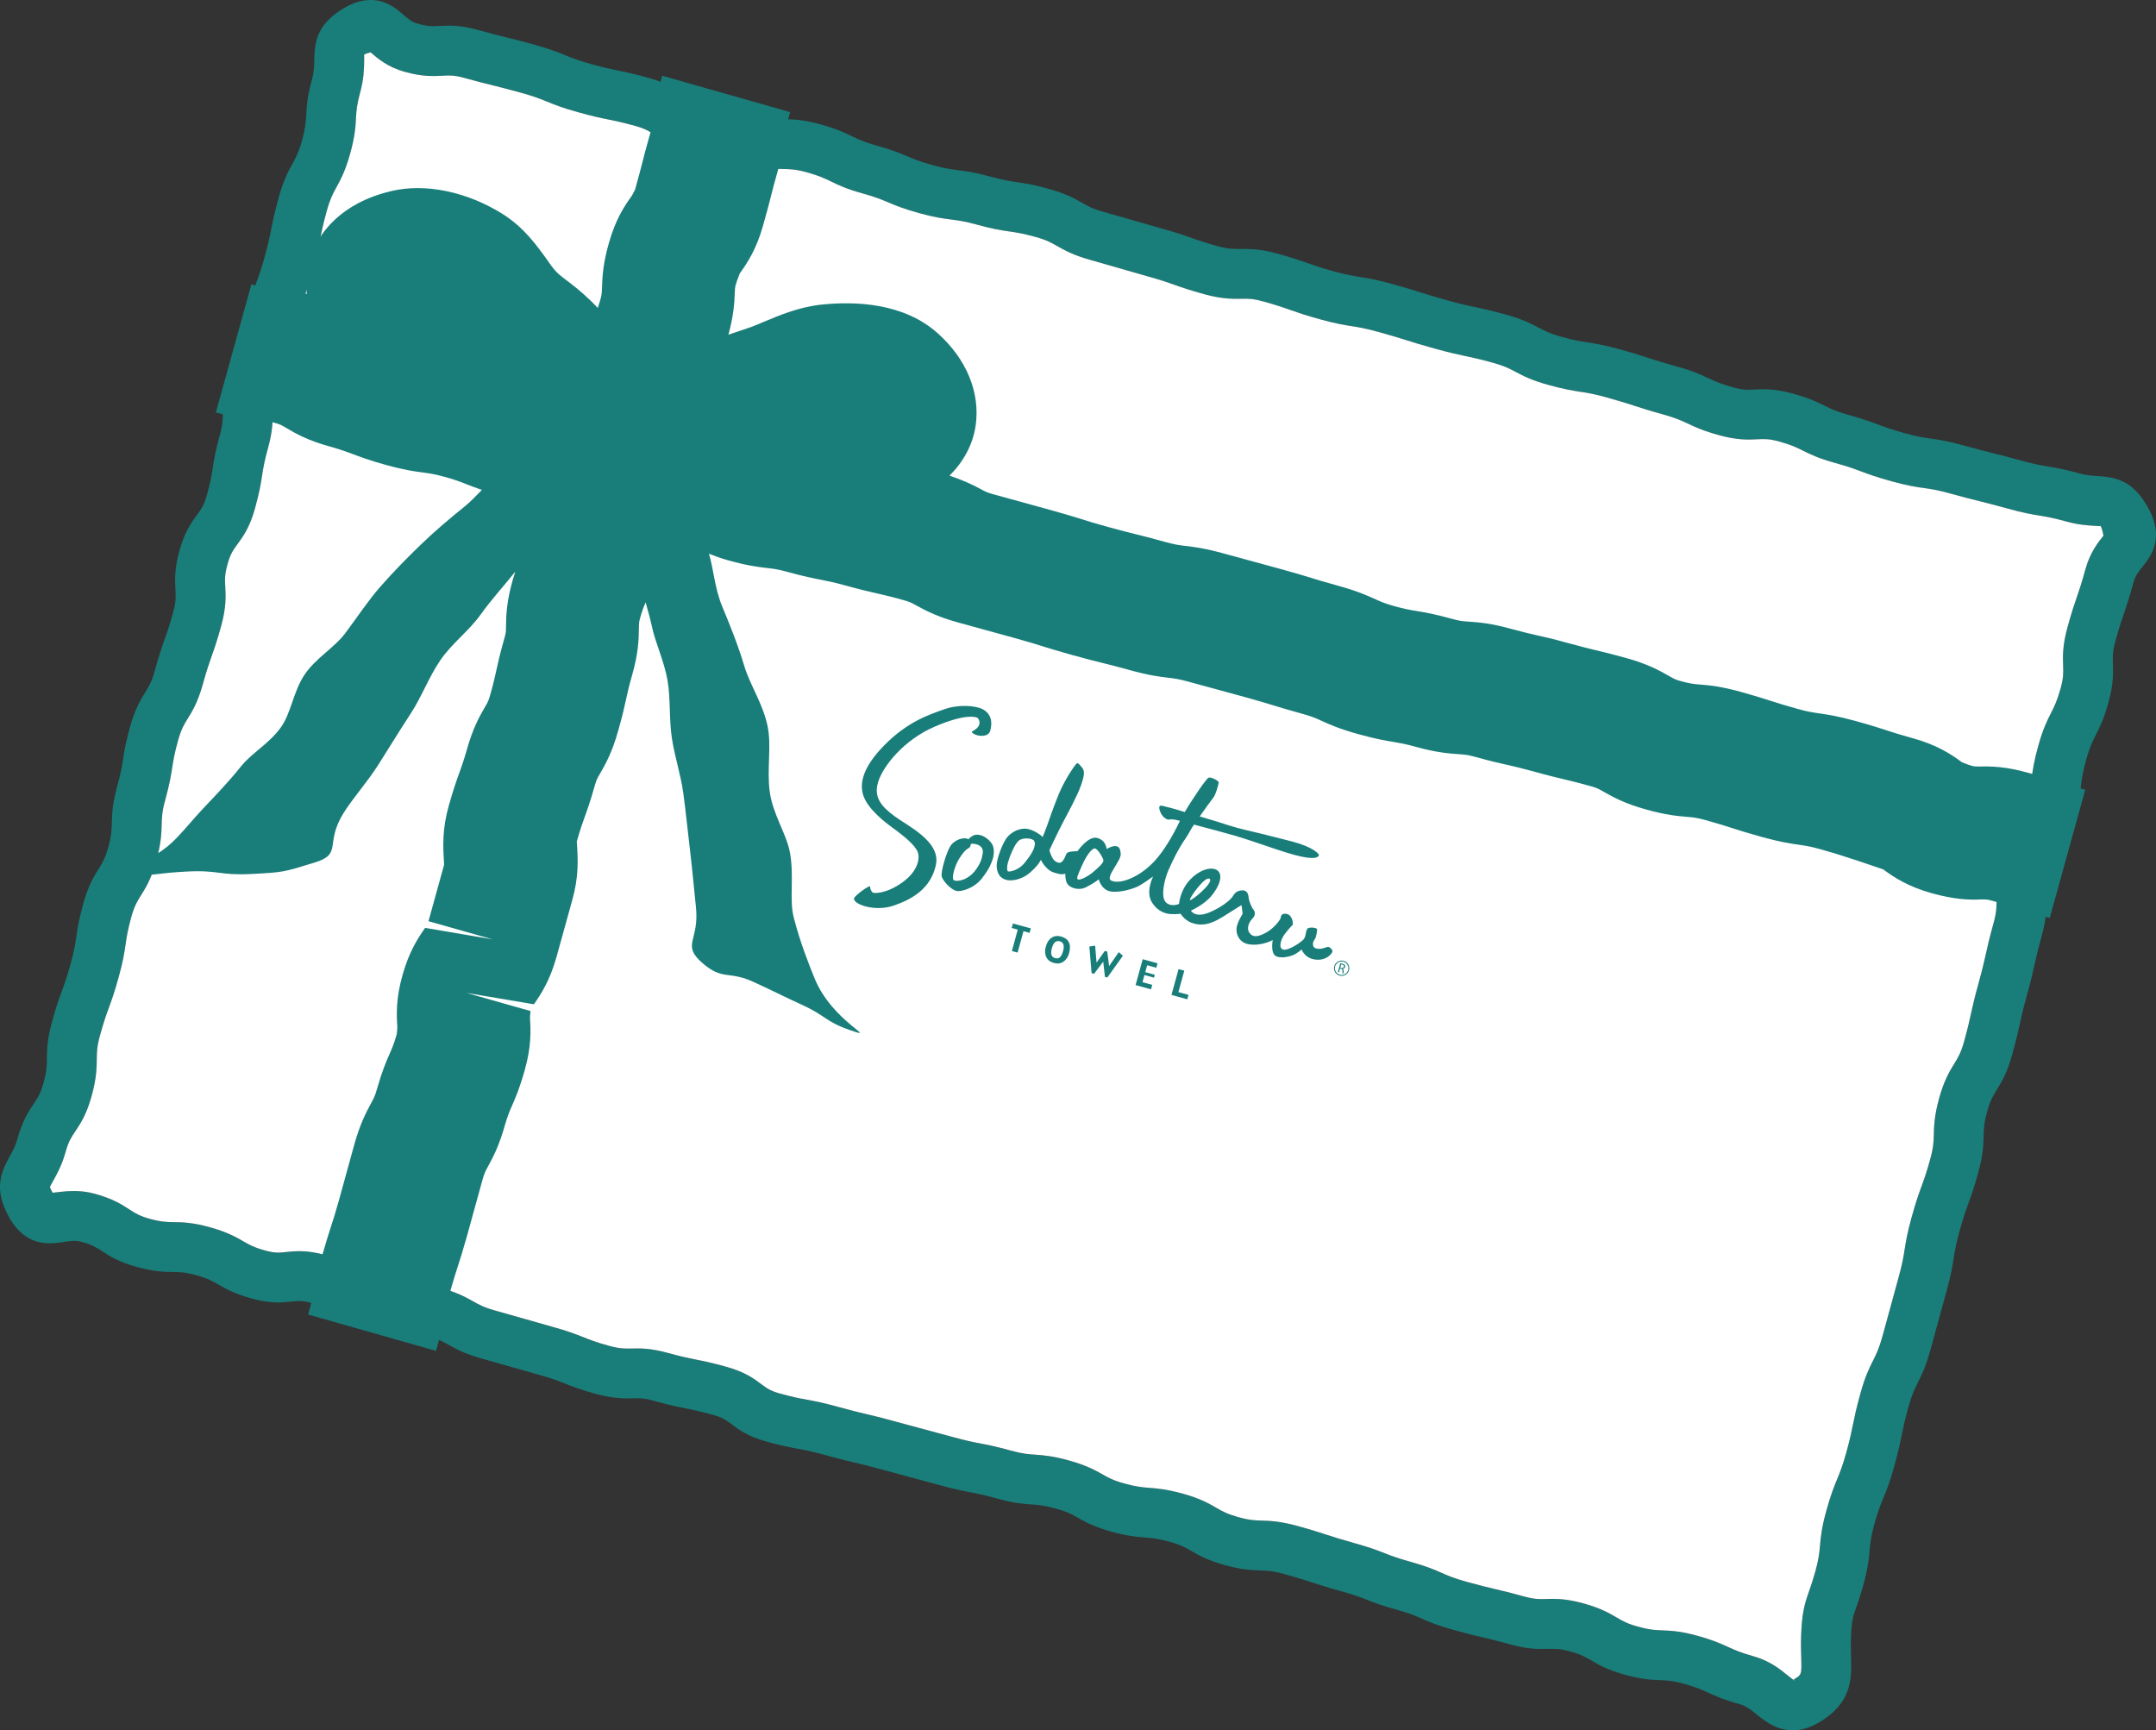
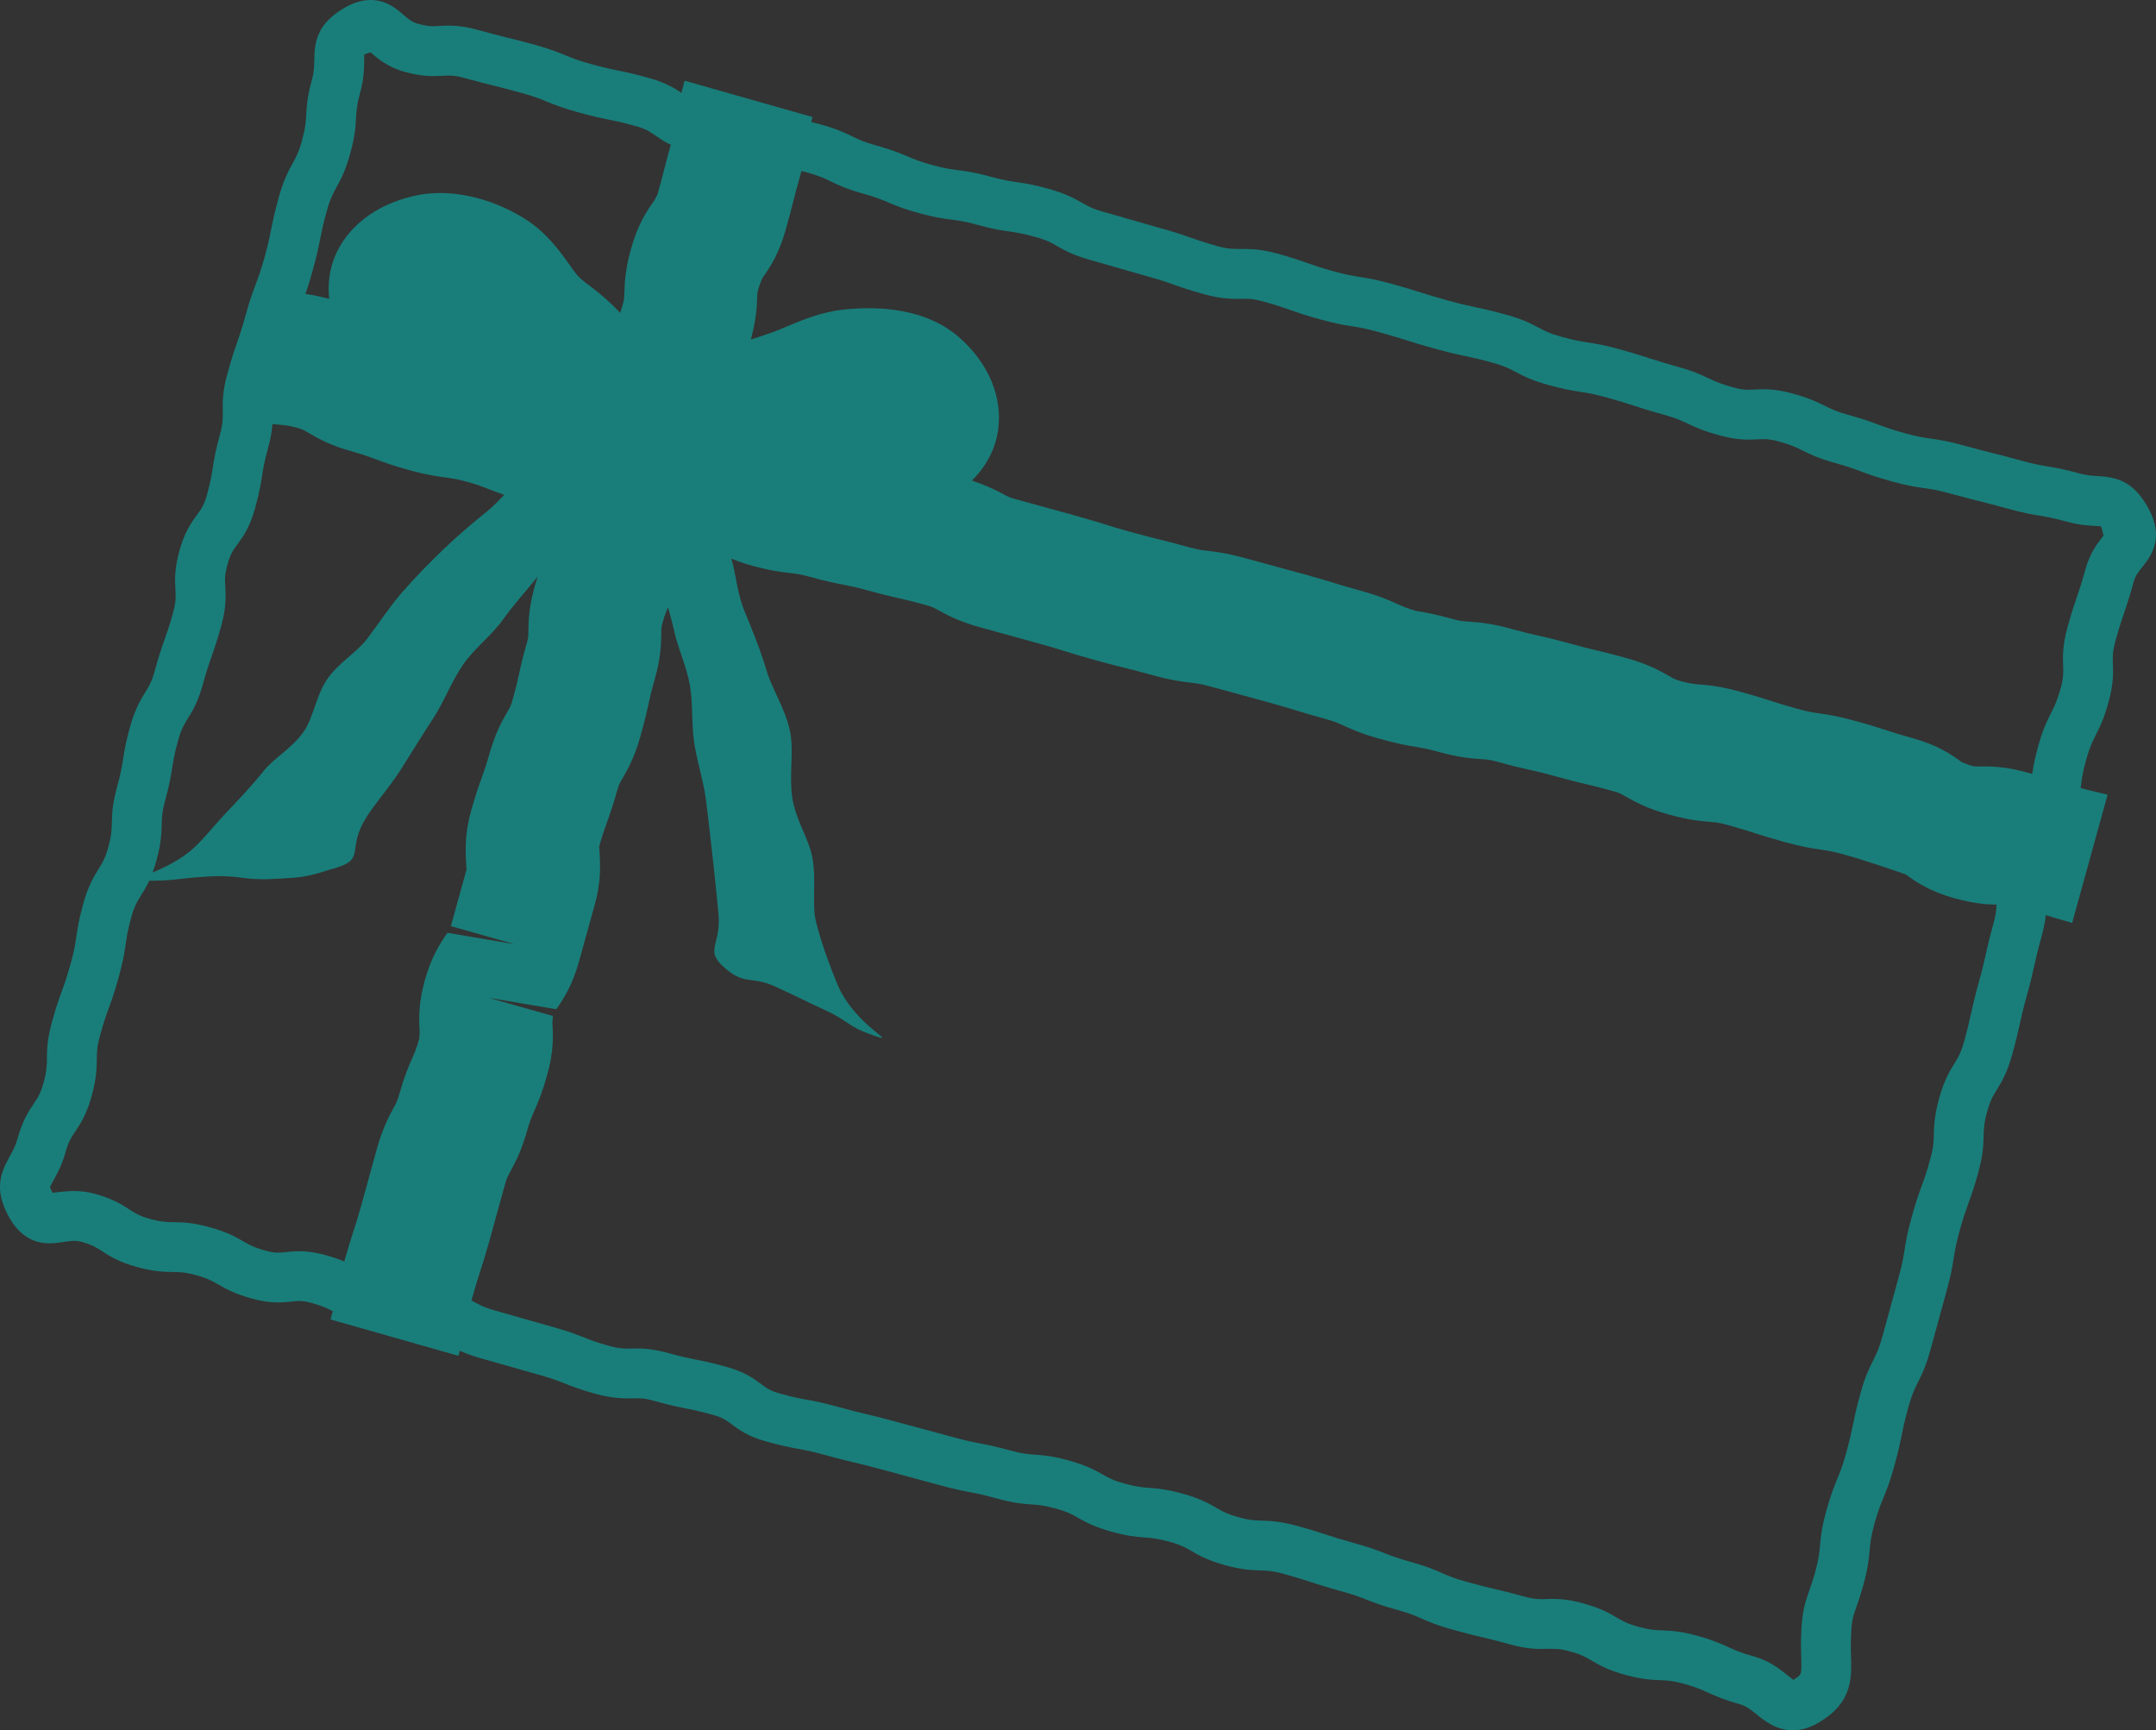
<svg xmlns="http://www.w3.org/2000/svg" version="1.1" id="_x30_" x="0px" y="0px" width="213.287px" height="171.173px" viewBox="0 0 213.287 171.173" style="enable-background:new 0 0 213.287 171.173;" xml:space="preserve">
  <rect x="0" y="0" width="213.287" height="171.173" fill="#333333" stroke="none" />
  <style type="text/css">
	.st0{fill:#197E7A;}
	.st1{fill:#FFFFFF;}
</style>
  <path id="_x31_" class="st0" d="M207.535,47.097c-0.565-0.032-1.098-0.064-1.798-0.257c-1.554-0.43-2.35-0.565-3.153-0.693  c-0.668-0.116-1.342-0.225-2.639-0.584c-1.464-0.405-2.196-0.591-2.934-0.771c-0.693-0.173-1.393-0.347-2.787-0.732  c-1.573-0.437-2.382-0.552-3.198-0.668c-0.661-0.09-1.316-0.186-2.588-0.533c-1.31-0.366-1.952-0.604-2.588-0.841  c-0.738-0.276-1.483-0.559-2.999-0.976c-1.188-0.327-1.753-0.61-2.318-0.893c-0.777-0.385-1.554-0.764-3.198-1.22  c-1.804-0.494-2.877-0.437-3.75-0.398c-0.681,0.045-1.149,0.064-2.183-0.225c-1.214-0.34-1.798-0.61-2.376-0.88  c-0.771-0.366-1.541-0.732-3.166-1.175c-1.361-0.379-2.035-0.597-2.71-0.815c-0.726-0.238-1.451-0.475-2.915-0.88  c-1.554-0.43-2.357-0.552-3.159-0.681c-0.661-0.096-1.316-0.199-2.594-0.552c-1.156-0.321-1.637-0.578-2.254-0.899  c-0.732-0.392-1.567-0.835-3.243-1.297c-1.49-0.411-2.247-0.571-2.999-0.732c-0.681-0.141-1.361-0.283-2.703-0.655  c-1.368-0.379-2.042-0.591-2.723-0.803c-0.719-0.231-1.438-0.456-2.883-0.854c-1.56-0.43-2.357-0.559-3.153-0.681  c-0.655-0.109-1.316-0.212-2.588-0.559c-1.329-0.372-1.984-0.604-2.639-0.835c-0.738-0.257-1.47-0.52-2.973-0.931  c-1.753-0.488-2.806-0.437-3.628-0.449c-0.668,0-1.169,0.019-2.247-0.276c-1.336-0.372-1.984-0.604-2.639-0.835  c-0.732-0.257-1.464-0.52-2.96-0.931l-5.651-1.618c-1.117-0.308-1.58-0.571-2.164-0.912c-0.706-0.398-1.586-0.899-3.294-1.374  c-1.567-0.437-2.376-0.552-3.185-0.668c-0.655-0.096-1.31-0.193-2.575-0.539c-1.58-0.437-2.401-0.539-3.223-0.642  c-0.649-0.083-1.291-0.167-2.536-0.507c-1.259-0.347-1.869-0.61-2.472-0.867c-0.758-0.321-1.515-0.636-3.082-1.072  c-1.201-0.334-1.766-0.61-2.337-0.886c-0.771-0.372-1.547-0.751-3.178-1.201c-1.714-0.475-2.723-0.494-3.538-0.507  c-0.674-0.013-1.201-0.026-2.318-0.334c-1.56-0.43-2.363-0.546-3.172-0.668c-0.655-0.096-1.31-0.193-2.568-0.539  c-1.015-0.283-1.381-0.539-1.946-0.925c-0.719-0.501-1.618-1.117-3.429-1.618c-1.496-0.417-2.254-0.571-3.018-0.726  c-0.674-0.135-1.355-0.276-2.684-0.642c-1.278-0.353-1.888-0.604-2.504-0.854c-0.745-0.308-1.496-0.616-3.044-1.047  c-1.451-0.405-2.177-0.578-2.909-0.758c-0.693-0.173-1.387-0.347-2.768-0.726c-1.817-0.507-2.909-0.43-3.756-0.392  c-0.668,0.045-1.143,0.071-2.164-0.218c-0.604-0.167-0.957-0.475-1.445-0.899c-0.912-0.79-2.793-2.434-5.856-0.649  c-2.671,1.58-2.915,3.333-2.941,5.143c-0.013,0.597-0.019,1.162-0.218,1.888c-0.482,1.727-0.533,2.69-0.578,3.544  c-0.045,0.719-0.077,1.291-0.411,2.504c-0.327,1.188-0.597,1.682-0.944,2.305c-0.417,0.758-0.886,1.618-1.368,3.358  c-0.43,1.547-0.584,2.337-0.745,3.127c-0.135,0.706-0.276,1.406-0.655,2.78c-0.372,1.342-0.623,2.003-0.867,2.658  c-0.289,0.764-0.578,1.522-1.008,3.082c-0.379,1.368-0.616,2.042-0.848,2.716c-0.263,0.758-0.527,1.515-0.95,3.056  c-0.501,1.804-0.482,2.877-0.462,3.744c0.013,0.706,0.019,1.214-0.289,2.331c-0.443,1.592-0.571,2.421-0.7,3.243  c-0.103,0.681-0.212,1.361-0.578,2.69c-0.283,1.015-0.559,1.387-0.97,1.952c-0.546,0.745-1.226,1.669-1.747,3.557  c-0.514,1.849-0.449,2.96-0.398,3.853c0.039,0.687,0.064,1.188-0.225,2.241c-0.379,1.368-0.616,2.042-0.854,2.71  c-0.27,0.764-0.539,1.515-0.963,3.069c-0.308,1.117-0.578,1.547-0.95,2.151c-0.449,0.726-1.008,1.631-1.503,3.422  c-0.437,1.586-0.565,2.401-0.693,3.223c-0.109,0.674-0.212,1.355-0.578,2.671c-0.482,1.74-0.507,2.768-0.527,3.596  c-0.019,0.693-0.032,1.246-0.353,2.408c-0.308,1.104-0.578,1.535-0.95,2.132C9.302,86.69,8.731,87.602,8.236,89.4  c-0.443,1.612-0.565,2.44-0.687,3.275c-0.096,0.674-0.193,1.348-0.559,2.658c-0.379,1.355-0.616,2.023-0.86,2.684  c-0.276,0.758-0.559,1.515-0.982,3.069c-0.488,1.759-0.501,2.8-0.507,3.641c-0.006,0.693-0.013,1.239-0.334,2.395  c-0.295,1.066-0.571,1.477-0.957,2.048c-0.501,0.738-1.117,1.657-1.625,3.5c-0.199,0.719-0.475,1.214-0.771,1.74  c-0.893,1.605-1.573,3.268-0.071,5.972c1.708,3.076,4.135,2.678,5.419,2.479c0.642-0.096,1.149-0.18,1.766-0.013  c1.059,0.295,1.47,0.559,2.042,0.931c0.719,0.469,1.625,1.059,3.422,1.554c1.727,0.475,2.748,0.488,3.57,0.501  c0.674,0.006,1.214,0.013,2.331,0.321s1.58,0.578,2.164,0.912c0.713,0.411,1.592,0.918,3.313,1.393  c1.862,0.52,2.992,0.392,3.904,0.302c0.7-0.083,1.098-0.116,2.068,0.148c1.149,0.321,1.625,0.578,2.235,0.899  c0.738,0.398,1.573,0.848,3.256,1.31c1.644,0.456,2.511,0.52,3.378,0.584c0.629,0.051,1.259,0.096,2.446,0.424  c1.13,0.315,1.592,0.578,2.19,0.912c0.706,0.398,1.586,0.893,3.294,1.361l5.651,1.605c1.284,0.36,1.913,0.604,2.536,0.854  c0.745,0.295,1.496,0.597,3.031,1.021c1.772,0.488,2.851,0.456,3.666,0.456c0.732-0.032,1.181-0.026,2.241,0.27  c1.503,0.417,2.273,0.571,3.037,0.719c0.674,0.135,1.348,0.27,2.678,0.636c0.963,0.27,1.297,0.514,1.849,0.925  c0.726,0.546,1.631,1.22,3.48,1.727c1.522,0.424,2.299,0.565,3.076,0.706c0.668,0.122,1.336,0.244,2.646,0.604  c1.458,0.405,2.196,0.578,2.941,0.751c0.687,0.167,1.381,0.327,2.755,0.706l5.651,1.528c1.509,0.417,2.286,0.565,3.056,0.713  c0.674,0.128,1.342,0.257,2.665,0.623c1.65,0.456,2.524,0.52,3.39,0.584c0.629,0.039,1.252,0.083,2.434,0.411  c1.124,0.308,1.586,0.571,2.17,0.905c0.706,0.398,1.586,0.893,3.288,1.368c1.644,0.456,2.511,0.52,3.371,0.591  c0.629,0.045,1.252,0.096,2.434,0.424c1.104,0.308,1.56,0.571,2.138,0.905c0.706,0.417,1.592,0.925,3.313,1.4  c1.702,0.469,2.703,0.501,3.506,0.527c0.674,0.019,1.214,0.032,2.344,0.347c1.361,0.379,2.029,0.597,2.703,0.815  c0.726,0.238,1.451,0.475,2.915,0.88c1.297,0.36,1.926,0.604,2.549,0.848c0.751,0.295,1.496,0.584,3.031,1.008  c1.239,0.34,1.836,0.604,2.427,0.867c0.764,0.334,1.522,0.668,3.101,1.104c1.483,0.411,2.215,0.584,2.967,0.758  c0.681,0.161,1.368,0.321,2.71,0.693c1.772,0.494,2.838,0.456,3.679,0.43c0.681,0.006,1.149-0.032,2.209,0.257  c1.104,0.302,1.535,0.559,2.132,0.905c0.706,0.417,1.586,0.931,3.3,1.406c1.695,0.469,2.652,0.501,3.493,0.533  c0.674,0.026,1.214,0.045,2.35,0.36c1.22,0.34,1.804,0.61,2.389,0.873c0.771,0.353,1.535,0.706,3.14,1.149  c0.623,0.173,1.104,0.559,1.663,1.008c0.751,0.61,1.946,1.573,3.57,1.573c0.771,0,1.644-0.218,2.607-0.79  c3.288-1.946,3.217-4.366,3.153-6.498c-0.013-0.539-0.032-1.143-0.006-1.849c0.058-1.695,0.18-2.055,0.52-3.012  c0.193-0.552,0.424-1.22,0.706-2.235c0.462-1.676,0.546-2.556,0.623-3.435c0.058-0.661,0.116-1.316,0.462-2.568  c0.366-1.316,0.629-1.952,0.893-2.588c0.315-0.777,0.636-1.554,1.079-3.153c0.43-1.541,0.584-2.324,0.745-3.108  c0.141-0.7,0.283-1.393,0.661-2.768c0.34-1.226,0.629-1.804,0.918-2.382c0.405-0.803,0.803-1.599,1.265-3.281l1.599-5.837  c0.443-1.592,0.571-2.421,0.7-3.243c0.109-0.681,0.218-1.361,0.584-2.69c0.379-1.361,0.623-2.029,0.86-2.697  c0.283-0.758,0.559-1.515,0.982-3.063c0.482-1.747,0.507-2.735,0.527-3.602c0.019-0.7,0.032-1.252,0.353-2.414  c0.308-1.117,0.578-1.554,0.95-2.157c0.456-0.732,1.015-1.644,1.515-3.448c0.417-1.509,0.591-2.28,0.758-3.044  c0.154-0.706,0.308-1.406,0.693-2.8c0.417-1.509,0.591-2.273,0.758-3.044c0.161-0.7,0.315-1.406,0.7-2.8  c0.494-1.772,0.488-2.825,0.488-3.673c0-0.706,0-1.22,0.308-2.344c0.315-1.124,0.578-1.567,0.95-2.17  c0.449-0.732,1.002-1.644,1.496-3.435c0.449-1.618,0.552-2.466,0.661-3.307c0.083-0.668,0.167-1.336,0.527-2.626  c0.34-1.22,0.629-1.791,0.925-2.369c0.405-0.796,0.809-1.599,1.278-3.288c0.501-1.817,0.462-2.909,0.43-3.782  c-0.026-0.7-0.045-1.201,0.257-2.286c0.379-1.381,0.616-2.061,0.848-2.735c0.257-0.758,0.514-1.509,0.937-3.05  c0.18-0.655,0.494-1.047,0.886-1.535c0.783-0.982,2.241-2.806,0.552-5.843C211.009,47.527,209.301,47.206,207.535,47.097z   M206.315,56.292c-0.385,1.4-0.616,2.08-0.854,2.768c-0.257,0.738-0.514,1.49-0.931,3.012c-0.501,1.817-0.462,2.909-0.43,3.782  c0.026,0.7,0.045,1.201-0.257,2.286c-0.34,1.22-0.629,1.791-0.925,2.369c-0.405,0.796-0.809,1.599-1.278,3.288  c-0.456,1.631-0.559,2.479-0.668,3.326c-0.083,0.668-0.167,1.336-0.52,2.613c-0.308,1.124-0.578,1.567-0.95,2.17  c-0.443,0.732-1.002,1.637-1.496,3.429c-0.494,1.772-0.488,2.825-0.488,3.673c0,0.706,0,1.22-0.308,2.35  c-0.417,1.509-0.591,2.273-0.758,3.044c-0.161,0.7-0.315,1.406-0.7,2.8c-0.417,1.509-0.591,2.279-0.758,3.044  c-0.154,0.706-0.308,1.406-0.693,2.8c-0.315,1.117-0.584,1.56-0.957,2.164c-0.449,0.726-1.008,1.637-1.509,3.435  c-0.482,1.747-0.507,2.78-0.527,3.609c-0.019,0.7-0.032,1.252-0.353,2.414c-0.372,1.355-0.616,2.016-0.86,2.684  c-0.276,0.758-0.552,1.515-0.982,3.069c-0.443,1.592-0.571,2.421-0.7,3.243c-0.109,0.681-0.218,1.361-0.584,2.684l-1.599,5.843  c-0.34,1.226-0.629,1.804-0.918,2.382c-0.405,0.803-0.803,1.599-1.265,3.281c-0.43,1.541-0.584,2.324-0.745,3.108  c-0.141,0.7-0.283,1.393-0.661,2.768c-0.366,1.316-0.629,1.952-0.893,2.588c-0.315,0.777-0.636,1.554-1.079,3.159  c-0.462,1.676-0.546,2.556-0.623,3.435c-0.058,0.661-0.116,1.316-0.462,2.562c-0.244,0.867-0.443,1.445-0.61,1.92  c-0.456,1.297-0.719,2.145-0.796,4.476c-0.026,0.822-0.006,1.535,0.013,2.158c0.045,1.65,0.045,1.65-0.738,2.113l0.116,0.135  c-0.122-0.058-0.449-0.321-0.687-0.507c-0.771-0.629-1.83-1.483-3.442-1.926c-1.226-0.34-1.811-0.61-2.402-0.873  c-0.764-0.353-1.528-0.706-3.127-1.149c-1.695-0.469-2.652-0.501-3.493-0.533c-0.674-0.026-1.214-0.045-2.35-0.36  c-1.098-0.302-1.528-0.559-2.125-0.905c-0.706-0.417-1.586-0.931-3.307-1.406c-1.355-0.372-2.292-0.443-3.037-0.443  c-0.231,0-0.443,0.006-0.642,0.013c-0.668,0.026-1.149,0.032-2.209-0.257c-1.438-0.398-2.17-0.571-2.896-0.738  c-0.7-0.167-1.393-0.327-2.78-0.713c-1.239-0.34-1.836-0.604-2.427-0.867c-0.764-0.334-1.522-0.668-3.101-1.104  c-1.297-0.36-1.926-0.604-2.549-0.848c-0.751-0.295-1.496-0.584-3.031-1.008c-1.361-0.379-2.029-0.597-2.703-0.815  c-0.726-0.238-1.451-0.475-2.922-0.88c-1.702-0.469-2.703-0.501-3.506-0.527c-0.674-0.019-1.214-0.032-2.344-0.347  c-1.104-0.308-1.541-0.559-2.138-0.905c-0.706-0.411-1.586-0.925-3.3-1.4c-1.644-0.456-2.511-0.52-3.371-0.591  c-0.629-0.045-1.252-0.096-2.44-0.424c-1.124-0.308-1.586-0.571-2.17-0.905c-0.706-0.398-1.586-0.893-3.294-1.368  c-1.65-0.456-2.524-0.52-3.39-0.584c-0.629-0.039-1.252-0.083-2.427-0.411c-1.509-0.417-2.286-0.565-3.056-0.713  c-0.674-0.128-1.342-0.257-2.658-0.623l-5.663-1.528c-1.458-0.405-2.196-0.578-2.941-0.751c-0.687-0.167-1.381-0.327-2.748-0.706  c-1.522-0.424-2.299-0.565-3.076-0.706c-0.668-0.122-1.336-0.244-2.646-0.604c-0.963-0.27-1.297-0.514-1.849-0.925  c-0.726-0.546-1.631-1.22-3.48-1.727c-1.503-0.417-2.273-0.571-3.037-0.719c-0.674-0.135-1.348-0.27-2.678-0.636  c-1.747-0.488-2.774-0.475-3.654-0.449c-0.655,0.006-1.169,0.026-2.247-0.276c-1.284-0.353-1.907-0.604-2.53-0.854  c-0.751-0.295-1.503-0.591-3.05-1.021l-5.651-1.605c-1.13-0.315-1.592-0.578-2.19-0.912c-0.706-0.398-1.586-0.893-3.294-1.361  c-1.65-0.456-2.517-0.52-3.384-0.584c-0.629-0.051-1.252-0.096-2.44-0.424c-1.149-0.321-1.625-0.578-2.235-0.899  c-0.738-0.398-1.573-0.848-3.249-1.31c-1.869-0.52-2.999-0.392-3.904-0.302c-0.7,0.083-1.098,0.116-2.068-0.148  c-1.117-0.308-1.58-0.578-2.164-0.912c-0.713-0.411-1.592-0.918-3.313-1.393c-1.734-0.482-2.761-0.494-3.589-0.501  c-0.674-0.013-1.207-0.019-2.318-0.321c-1.059-0.295-1.47-0.565-2.042-0.931c-0.726-0.475-1.618-1.059-3.416-1.554  c-1.65-0.456-2.973-0.238-4.187-0.103c-0.199-0.36-0.25-0.539-0.263-0.546c0.039-0.122,0.205-0.417,0.327-0.642  c0.36-0.642,0.854-1.528,1.214-2.819c0.295-1.072,0.578-1.483,0.963-2.061c0.494-0.732,1.111-1.65,1.618-3.487  c0.494-1.772,0.501-2.819,0.514-3.66c0.006-0.693,0.013-1.239,0.327-2.382c0.379-1.355,0.616-2.023,0.86-2.684  c0.276-0.758,0.559-1.515,0.982-3.063c0.449-1.605,0.565-2.44,0.687-3.268c0.096-0.674,0.199-1.355,0.559-2.665  c0.308-1.104,0.578-1.535,0.95-2.132c0.462-0.732,1.034-1.644,1.528-3.448c0.482-1.74,0.507-2.768,0.527-3.596  c0.019-0.693,0.032-1.246,0.353-2.408c0.437-1.586,0.565-2.402,0.693-3.223c0.109-0.674,0.212-1.355,0.578-2.671  c0.308-1.104,0.578-1.541,0.944-2.138c0.456-0.732,1.015-1.637,1.509-3.435c0.385-1.381,0.623-2.055,0.86-2.735  c0.263-0.745,0.533-1.503,0.957-3.037c0.507-1.843,0.443-2.947,0.398-3.84c-0.045-0.713-0.071-1.188,0.225-2.254  c0.283-1.015,0.559-1.387,0.97-1.952c0.546-0.745,1.226-1.669,1.747-3.564c0.443-1.592,0.571-2.421,0.7-3.243  c0.103-0.681,0.212-1.361,0.578-2.684c0.501-1.804,0.482-2.877,0.462-3.744c-0.013-0.706-0.019-1.214,0.289-2.331  c0.385-1.393,0.623-2.074,0.86-2.761c0.257-0.738,0.514-1.49,0.937-3.012c0.372-1.342,0.623-2.003,0.867-2.658  c0.289-0.764,0.578-1.522,1.008-3.089c0.43-1.547,0.584-2.337,0.745-3.134c0.135-0.693,0.276-1.4,0.655-2.774  c0.327-1.181,0.597-1.669,0.937-2.299c0.417-0.758,0.893-1.618,1.374-3.358c0.482-1.727,0.533-2.69,0.578-3.544  c0.045-0.719,0.077-1.291,0.411-2.504c0.372-1.336,0.385-2.376,0.398-3.134c0-0.244,0.006-0.578-0.019-0.578  c0.006-0.006,0.109-0.135,0.655-0.257c0.668,0.578,1.682,1.458,3.358,1.92c1.817,0.514,2.909,0.43,3.756,0.392  c0.681-0.039,1.143-0.064,2.164,0.218c1.451,0.405,2.177,0.578,2.909,0.758c0.693,0.173,1.387,0.347,2.761,0.726  c1.265,0.353,1.881,0.604,2.491,0.854c0.758,0.308,1.509,0.616,3.063,1.047c1.496,0.417,2.254,0.571,3.018,0.726  c0.674,0.135,1.355,0.276,2.684,0.642c1.015,0.283,1.381,0.533,1.946,0.925c0.719,0.494,1.612,1.117,3.429,1.618  c1.56,0.43,2.363,0.546,3.172,0.668c0.655,0.096,1.31,0.193,2.568,0.539c1.714,0.475,2.729,0.494,3.538,0.507  c0.674,0.013,1.207,0.026,2.324,0.334c1.201,0.334,1.766,0.61,2.337,0.886c0.771,0.372,1.547,0.751,3.172,1.201  c1.259,0.347,1.862,0.604,2.472,0.86c0.758,0.321,1.515,0.642,3.089,1.079c1.58,0.437,2.402,0.539,3.223,0.642  c0.649,0.083,1.291,0.167,2.536,0.507c1.56,0.437,2.369,0.552,3.178,0.668c0.655,0.096,1.31,0.186,2.575,0.539  c1.117,0.308,1.58,0.571,2.164,0.912c0.706,0.398,1.586,0.899,3.3,1.374l5.644,1.618c1.329,0.366,1.978,0.597,2.626,0.828  c0.738,0.263,1.47,0.52,2.973,0.937c1.759,0.488,2.812,0.456,3.647,0.456c0.738-0.026,1.181-0.019,2.235,0.27  c1.329,0.372,1.984,0.604,2.639,0.835c0.738,0.257,1.47,0.52,2.973,0.931c1.541,0.424,2.337,0.552,3.127,0.674  c0.661,0.103,1.316,0.212,2.607,0.565c1.368,0.379,2.042,0.591,2.723,0.803c0.719,0.231,1.438,0.456,2.883,0.854  c1.49,0.411,2.247,0.571,2.999,0.732c0.681,0.141,1.361,0.283,2.703,0.655c1.156,0.321,1.637,0.578,2.254,0.899  c0.732,0.392,1.567,0.835,3.243,1.297c1.554,0.43,2.357,0.552,3.159,0.681c0.661,0.096,1.316,0.199,2.594,0.552  c1.361,0.379,2.035,0.597,2.71,0.815c0.726,0.238,1.451,0.475,2.922,0.88c1.214,0.34,1.798,0.61,2.376,0.88  c0.771,0.366,1.541,0.732,3.166,1.175c1.804,0.494,2.883,0.443,3.75,0.398c0.687-0.032,1.156-0.064,2.183,0.225  c1.188,0.327,1.753,0.61,2.318,0.893c0.777,0.385,1.554,0.764,3.191,1.22c1.31,0.36,1.946,0.604,2.581,0.841  c0.745,0.276,1.483,0.552,3.012,0.976c1.573,0.437,2.389,0.552,3.204,0.668c0.655,0.09,1.31,0.186,2.575,0.533  c1.451,0.405,2.19,0.584,2.915,0.764c0.706,0.18,1.406,0.353,2.806,0.738c1.554,0.43,2.35,0.565,3.153,0.693  c0.668,0.116,1.342,0.225,2.639,0.584c1.194,0.334,2.132,0.385,2.812,0.43c0.244,0.013,0.584,0.039,0.559,0.006  c0.006,0,0.141,0.122,0.302,0.963C207.567,53.653,206.764,54.661,206.315,56.292z" />
-   <path id="_x32_" class="st1" d="M207.233,52.022c-0.681-0.045-1.618-0.096-2.812-0.43c-1.297-0.36-1.971-0.469-2.639-0.584  c-0.803-0.128-1.599-0.263-3.153-0.693c-1.4-0.385-2.1-0.559-2.806-0.738c-0.726-0.18-1.464-0.36-2.915-0.764  c-1.265-0.347-1.92-0.443-2.575-0.533c-0.815-0.116-1.631-0.231-3.204-0.668c-1.528-0.424-2.267-0.7-3.012-0.976  c-0.636-0.238-1.271-0.482-2.581-0.841c-1.637-0.456-2.414-0.835-3.191-1.22c-0.565-0.283-1.13-0.565-2.318-0.893  c-1.027-0.289-1.496-0.257-2.183-0.225c-0.867,0.045-1.946,0.096-3.75-0.398c-1.625-0.443-2.395-0.809-3.166-1.175  c-0.578-0.27-1.162-0.539-2.376-0.88c-1.47-0.405-2.196-0.642-2.922-0.88c-0.674-0.218-1.348-0.437-2.71-0.815  c-1.278-0.353-1.933-0.456-2.594-0.552c-0.803-0.128-1.605-0.25-3.159-0.681c-1.676-0.462-2.511-0.905-3.243-1.297  c-0.616-0.321-1.098-0.578-2.254-0.899c-1.342-0.372-2.023-0.514-2.703-0.655c-0.751-0.161-1.509-0.321-2.999-0.732  c-1.445-0.398-2.164-0.623-2.883-0.854c-0.681-0.212-1.355-0.424-2.723-0.803c-1.291-0.353-1.946-0.462-2.607-0.565  c-0.79-0.122-1.586-0.25-3.127-0.674c-1.503-0.411-2.235-0.674-2.973-0.931c-0.655-0.231-1.31-0.462-2.639-0.835  c-1.053-0.289-1.496-0.295-2.235-0.27c-0.835,0-1.888,0.032-3.647-0.456c-1.503-0.417-2.235-0.674-2.973-0.937  c-0.649-0.231-1.297-0.462-2.626-0.828l-5.644-1.618c-1.714-0.475-2.594-0.976-3.3-1.374c-0.584-0.34-1.047-0.604-2.164-0.912  c-1.265-0.353-1.92-0.443-2.575-0.539c-0.809-0.116-1.618-0.231-3.178-0.668c-1.246-0.34-1.888-0.424-2.536-0.507  c-0.822-0.103-1.644-0.205-3.223-0.642c-1.573-0.437-2.331-0.758-3.089-1.079c-0.61-0.257-1.214-0.514-2.472-0.86  c-1.625-0.449-2.401-0.828-3.172-1.201c-0.571-0.276-1.137-0.552-2.337-0.886c-1.117-0.308-1.65-0.321-2.324-0.334  c-0.809-0.013-1.824-0.032-3.538-0.507c-1.259-0.347-1.913-0.443-2.568-0.539c-0.809-0.122-1.612-0.238-3.172-0.668  c-1.817-0.501-2.71-1.124-3.429-1.618c-0.565-0.392-0.931-0.642-1.946-0.925c-1.329-0.366-2.01-0.507-2.684-0.642  c-0.764-0.154-1.522-0.308-3.018-0.726c-1.554-0.43-2.305-0.738-3.063-1.047c-0.61-0.25-1.226-0.501-2.491-0.854  c-1.374-0.379-2.068-0.552-2.761-0.726c-0.732-0.18-1.458-0.353-2.909-0.758c-1.021-0.283-1.483-0.257-2.164-0.218  C42.93,7.53,41.838,7.614,40.021,7.1c-1.676-0.462-2.69-1.342-3.358-1.92c-0.546,0.122-0.649,0.25-0.655,0.257  c0.026,0,0.019,0.334,0.019,0.578c-0.013,0.758-0.026,1.798-0.398,3.134c-0.334,1.214-0.366,1.785-0.411,2.504  c-0.045,0.854-0.096,1.817-0.578,3.544c-0.482,1.74-0.957,2.601-1.374,3.358c-0.34,0.629-0.61,1.117-0.937,2.299  c-0.379,1.374-0.52,2.08-0.655,2.774c-0.161,0.796-0.315,1.586-0.745,3.134c-0.43,1.567-0.719,2.324-1.008,3.089  c-0.244,0.655-0.494,1.316-0.867,2.658c-0.424,1.522-0.681,2.273-0.937,3.012c-0.238,0.687-0.475,1.368-0.86,2.761  c-0.308,1.117-0.302,1.625-0.289,2.331c0.019,0.867,0.039,1.939-0.462,3.744c-0.366,1.323-0.475,2.003-0.578,2.684  c-0.128,0.822-0.257,1.65-0.7,3.243c-0.52,1.894-1.201,2.819-1.747,3.564c-0.411,0.565-0.687,0.937-0.97,1.952  c-0.295,1.066-0.27,1.541-0.225,2.254c0.045,0.893,0.109,1.997-0.398,3.84c-0.424,1.535-0.693,2.292-0.957,3.037  c-0.238,0.681-0.475,1.355-0.86,2.735c-0.494,1.798-1.053,2.703-1.509,3.435c-0.366,0.597-0.636,1.034-0.944,2.138  c-0.366,1.316-0.469,1.997-0.578,2.671c-0.128,0.822-0.257,1.637-0.693,3.223c-0.321,1.162-0.334,1.714-0.353,2.408  c-0.019,0.828-0.045,1.856-0.527,3.596c-0.494,1.804-1.066,2.716-1.528,3.448c-0.372,0.597-0.642,1.027-0.95,2.132  c-0.36,1.31-0.462,1.991-0.559,2.665c-0.122,0.828-0.238,1.663-0.687,3.268c-0.424,1.547-0.706,2.305-0.982,3.063  c-0.244,0.661-0.482,1.329-0.86,2.684c-0.315,1.143-0.321,1.689-0.327,2.382c-0.013,0.841-0.019,1.888-0.514,3.66  c-0.507,1.836-1.124,2.755-1.618,3.487c-0.385,0.578-0.668,0.989-0.963,2.061c-0.36,1.291-0.854,2.177-1.214,2.819  c-0.122,0.225-0.289,0.52-0.327,0.642c0.013,0.006,0.064,0.186,0.263,0.546c1.214-0.135,2.536-0.353,4.187,0.103  c1.798,0.494,2.69,1.079,3.416,1.554c0.571,0.366,0.982,0.636,2.042,0.931c1.111,0.302,1.644,0.308,2.318,0.321  c0.828,0.006,1.856,0.019,3.589,0.501c1.721,0.475,2.601,0.982,3.313,1.393c0.584,0.334,1.047,0.604,2.164,0.912  c0.97,0.263,1.368,0.231,2.068,0.148c0.905-0.09,2.035-0.218,3.904,0.302c1.676,0.462,2.511,0.912,3.249,1.31  c0.61,0.321,1.085,0.578,2.235,0.899c1.188,0.327,1.811,0.372,2.44,0.424c0.867,0.064,1.734,0.128,3.384,0.584  c1.708,0.469,2.588,0.963,3.294,1.361c0.597,0.334,1.059,0.597,2.19,0.912l5.651,1.605c1.547,0.43,2.299,0.726,3.05,1.021  c0.623,0.25,1.246,0.501,2.53,0.854c1.079,0.302,1.592,0.283,2.247,0.276c0.88-0.026,1.907-0.039,3.654,0.449  c1.329,0.366,2.003,0.501,2.678,0.636c0.764,0.148,1.535,0.302,3.037,0.719c1.849,0.507,2.755,1.181,3.48,1.727  c0.552,0.411,0.886,0.655,1.849,0.925c1.31,0.36,1.978,0.482,2.646,0.604c0.777,0.141,1.554,0.283,3.076,0.706  c1.368,0.379,2.061,0.539,2.748,0.706c0.745,0.173,1.483,0.347,2.941,0.751l5.663,1.528c1.316,0.366,1.984,0.494,2.658,0.623  c0.771,0.148,1.547,0.295,3.056,0.713c1.175,0.327,1.798,0.372,2.427,0.411c0.867,0.064,1.74,0.128,3.39,0.584  c1.708,0.475,2.588,0.97,3.294,1.368c0.584,0.334,1.047,0.597,2.17,0.905c1.188,0.327,1.811,0.379,2.44,0.424  c0.86,0.071,1.727,0.135,3.371,0.591c1.714,0.475,2.594,0.989,3.3,1.4c0.597,0.347,1.034,0.597,2.138,0.905  c1.13,0.315,1.669,0.327,2.344,0.347c0.803,0.026,1.804,0.058,3.506,0.527c1.47,0.405,2.196,0.642,2.922,0.88  c0.674,0.218,1.342,0.437,2.703,0.815c1.535,0.424,2.279,0.713,3.031,1.008c0.623,0.244,1.252,0.488,2.549,0.848  c1.58,0.437,2.337,0.771,3.101,1.104c0.591,0.263,1.188,0.527,2.427,0.867c1.387,0.385,2.08,0.546,2.78,0.713  c0.726,0.167,1.458,0.34,2.896,0.738c1.059,0.289,1.541,0.283,2.209,0.257c0.199-0.006,0.411-0.013,0.642-0.013  c0.745,0,1.682,0.071,3.037,0.443c1.721,0.475,2.601,0.989,3.307,1.406c0.597,0.347,1.027,0.604,2.125,0.905  c1.137,0.315,1.676,0.334,2.35,0.36c0.841,0.032,1.798,0.064,3.493,0.533c1.599,0.443,2.363,0.796,3.127,1.149  c0.591,0.263,1.175,0.533,2.402,0.873c1.612,0.443,2.671,1.297,3.442,1.926c0.238,0.186,0.565,0.449,0.687,0.507l-0.116-0.135  c0.783-0.462,0.783-0.462,0.738-2.113c-0.019-0.623-0.039-1.336-0.013-2.158c0.077-2.331,0.34-3.178,0.796-4.476  c0.167-0.475,0.366-1.053,0.61-1.92c0.347-1.246,0.405-1.901,0.462-2.562c0.077-0.88,0.161-1.759,0.623-3.435  c0.443-1.605,0.764-2.382,1.079-3.159c0.263-0.636,0.527-1.271,0.893-2.588c0.379-1.374,0.52-2.068,0.661-2.768  c0.161-0.783,0.315-1.567,0.745-3.108c0.462-1.682,0.86-2.479,1.265-3.281c0.289-0.578,0.578-1.156,0.918-2.382l1.599-5.843  c0.366-1.323,0.475-2.003,0.584-2.684c0.128-0.822,0.257-1.65,0.7-3.243c0.43-1.554,0.706-2.312,0.982-3.069  c0.244-0.668,0.488-1.329,0.86-2.684c0.321-1.162,0.334-1.714,0.353-2.414c0.019-0.828,0.045-1.862,0.527-3.609  c0.501-1.798,1.059-2.71,1.509-3.435c0.372-0.604,0.642-1.047,0.957-2.164c0.385-1.393,0.539-2.093,0.693-2.8  c0.167-0.764,0.34-1.535,0.758-3.044c0.385-1.393,0.539-2.1,0.7-2.8c0.167-0.771,0.34-1.535,0.758-3.044  c0.308-1.13,0.308-1.644,0.308-2.35c0-0.848-0.006-1.901,0.488-3.673c0.494-1.791,1.053-2.697,1.496-3.429  c0.372-0.604,0.642-1.047,0.95-2.17c0.353-1.278,0.437-1.946,0.52-2.613c0.109-0.848,0.212-1.695,0.668-3.326  c0.469-1.689,0.873-2.491,1.278-3.288c0.295-0.578,0.584-1.149,0.925-2.369c0.302-1.085,0.283-1.586,0.257-2.286  c-0.032-0.873-0.071-1.965,0.43-3.782c0.417-1.522,0.674-2.273,0.931-3.012c0.238-0.687,0.469-1.368,0.854-2.768  c0.449-1.631,1.252-2.639,1.779-3.3c-0.161-0.841-0.295-0.963-0.302-0.963C207.818,52.061,207.477,52.035,207.233,52.022z" />
-   <path id="_x33_" class="st0" d="M203.702,77.36c-0.777-0.244-1.548-0.494-3.108-0.925c-2.157-0.597-3.557-0.642-4.835-0.604  c-0.539-0.013-0.591,0.013-1.676-0.43c-1.092-0.803-2.453-1.708-4.848-2.369c-1.284-0.353-1.92-0.559-2.556-0.771  c-0.764-0.244-1.535-0.501-3.095-0.931c-1.824-0.501-2.761-0.636-3.705-0.771c-0.52-0.077-1.047-0.148-2.042-0.43  c-1.284-0.353-1.92-0.559-2.556-0.764c-0.771-0.244-1.535-0.494-3.089-0.925c-2.023-0.559-3.082-0.649-4.142-0.732  c-0.437-0.039-0.873-0.077-1.682-0.302c-0.623-0.167-0.738-0.238-1.22-0.514c-1.034-0.597-2.215-1.226-4.276-1.798  c-1.535-0.424-2.305-0.61-3.082-0.79c-0.655-0.161-1.316-0.315-2.613-0.674c-1.573-0.437-2.369-0.616-3.166-0.79  c-0.642-0.148-1.278-0.289-2.543-0.636c-1.901-0.527-3.082-0.636-4.225-0.713c-0.584-0.039-0.828-0.058-1.618-0.276  c-1.734-0.482-2.633-0.629-3.519-0.777c-0.565-0.09-1.117-0.186-2.215-0.488c-0.918-0.257-1.355-0.456-1.791-0.655  c-0.912-0.411-1.824-0.822-3.718-1.348c-1.329-0.366-1.991-0.571-2.645-0.771c-0.745-0.231-1.49-0.456-2.999-0.873l-5.67-1.547  c-1.888-0.52-2.877-0.642-3.859-0.758c-0.488-0.058-0.976-0.116-1.913-0.379c-1.503-0.417-2.26-0.604-3.018-0.79  c-0.674-0.167-1.342-0.334-2.671-0.7c-1.31-0.36-1.958-0.565-2.607-0.771c-0.751-0.231-1.509-0.469-3.037-0.893l-5.663-1.56  c-0.681-0.186-0.841-0.276-1.329-0.546c-0.811-0.446-1.781-0.876-3.035-1.307c1.369-1.364,2.312-3.053,2.585-4.973  c0.462-3.243-0.905-6.562-3.75-9.105c-3.339-2.999-8.11-3.204-11.571-2.832c-2.164,0.238-4.058,1.034-5.574,1.669  c-0.578,0.244-1.156,0.501-1.772,0.693c-0.605,0.199-1.194,0.405-1.792,0.604c0.494-1.824,0.599-3.092,0.63-4.193  c0.019-0.539,0.026-0.687,0.501-1.881c0.764-1.059,1.631-2.376,2.286-4.687c0.417-1.47,0.61-2.215,0.796-2.96  c0.167-0.661,0.334-1.316,0.706-2.62c0.52-1.843,0.655-2.8,0.783-3.756c0.064-0.488,0.128-0.982,0.398-1.92l-12.65-3.596  c-0.52,1.843-0.655,2.8-0.783,3.756c-0.064,0.488-0.128,0.982-0.398,1.92c-0.424,1.483-0.61,2.228-0.803,2.973  c-0.167,0.655-0.334,1.31-0.7,2.607l-0.302,0.584c-0.764,1.059-1.631,2.376-2.286,4.694c-0.571,1.997-0.655,3.3-0.687,4.463  c-0.019,0.539-0.026,0.687-0.199,1.291c-0.083,0.289-0.144,0.462-0.215,0.681c-0.944-1.008-1.936-1.856-2.79-2.504  c-0.456-0.353-0.95-0.687-1.336-1.092c-0.353-0.372-0.649-0.822-0.95-1.252c-0.995-1.374-2.228-3.095-4.264-4.398  c-3.557-2.26-7.757-3.127-11.134-2.305c-4.996,1.194-6.954,4.154-7.68,5.811c-0.606,1.384-0.79,2.877-0.636,4.357  c-1.765-0.462-2.816-0.575-3.801-0.658c-0.43-0.032-0.86-0.064-1.676-0.295l-3.519,12.675c2.016,0.559,3.076,0.642,4.135,0.732  c0.43,0.032,0.86,0.064,1.663,0.289c0.559,0.154,0.642,0.205,1.111,0.482c1.04,0.623,2.241,1.278,4.341,1.862  c1.124,0.315,1.676,0.52,2.222,0.726c0.835,0.315,1.669,0.636,3.365,1.104c1.856,0.514,2.825,0.642,3.788,0.764  c0.507,0.071,1.008,0.135,1.978,0.405c1.079,0.295,1.599,0.501,2.125,0.713c0.466,0.183,0.974,0.376,1.59,0.584  c-0.547,0.565-1.092,1.149-1.761,1.689c-1.354,1.092-2.812,2.308-4.311,3.756c-1.291,1.249-2.636,2.607-3.984,4.145  c-1.2,1.368-2.245,2.97-3.456,4.585c-1.103,1.474-3.004,2.507-4.09,4.196c-1.063,1.653-1.283,3.708-2.265,5.095  c-1.148,1.621-2.904,2.565-3.937,3.856c-1.281,1.602-2.515,2.867-3.609,4.026c-1.512,1.602-2.572,3.021-3.703,3.936  c-2.97,2.405-7.126,2.877-4.424,2.893c3.18,0.019,3.168-0.257,6.343-0.421c3.184-0.167,3.214,0.405,6.398,0.241  c3.184-0.164,3.184-0.186,6.233-1.124c2.839-0.873,0.975-1.824,2.88-4.903c0.907-1.464,2.294-2.973,3.474-4.829  c1.004-1.58,2.046-3.294,3.179-5.025c1.069-1.634,1.779-3.58,2.908-5.243c1.13-1.663,2.849-2.925,3.988-4.52  c1.108-1.547,2.351-2.896,3.443-4.264c-0.085,0.266-0.169,0.523-0.26,0.841c-0.584,2.061-0.649,3.403-0.661,4.604  c-0.006,0.533-0.006,0.616-0.161,1.156c-0.449,1.586-0.629,2.395-0.803,3.204c-0.135,0.604-0.263,1.214-0.604,2.408  c-0.167,0.591-0.231,0.7-0.501,1.156c-0.597,1.021-1.226,2.19-1.791,4.199c-0.334,1.169-0.546,1.747-0.751,2.318  c-0.289,0.796-0.571,1.586-1.034,3.211c-0.681,2.401-0.591,4.045-0.475,5.888l-1.547,5.593l6.325,1.791l-6.659-1.13  c-0.738,1.047-1.58,2.357-2.228,4.642c-0.655,2.305-0.61,3.885-0.52,5.188l-0.051,0.661c-0.27,0.957-0.475,1.419-0.674,1.875  c-0.385,0.88-0.771,1.759-1.291,3.577c-0.199,0.693-0.289,0.86-0.559,1.361c-0.559,1.027-1.111,2.113-1.663,4.058l-1.547,5.612  c-0.372,1.316-0.578,1.958-0.79,2.607c-0.238,0.738-0.475,1.483-0.905,2.986c-0.482,1.682-0.642,2.549-0.809,3.41  c-0.109,0.578-0.212,1.156-0.533,2.273l12.65,3.596c0.482-1.689,0.642-2.556,0.809-3.416c0.109-0.578,0.218-1.156,0.533-2.26  c0.36-1.278,0.571-1.92,0.771-2.556c0.25-0.764,0.488-1.509,0.925-3.044l1.547-5.612c0.199-0.693,0.289-0.867,0.559-1.361  c0.565-1.027,1.111-2.113,1.663-4.058c0.276-0.957,0.475-1.419,0.681-1.881c0.385-0.873,0.771-1.753,1.284-3.577  c0.655-2.305,0.61-3.885,0.52-5.188l0.051-0.668l-6.325-1.791l6.665,1.124c0.732-1.047,1.573-2.35,2.222-4.636l1.547-5.58  c0.687-2.408,0.597-4.065,0.475-5.895c0.334-1.181,0.546-1.753,0.751-2.337c0.283-0.777,0.565-1.567,1.027-3.178  c0.173-0.597,0.231-0.706,0.507-1.169c0.591-1.015,1.22-2.177,1.791-4.199c0.449-1.586,0.629-2.395,0.803-3.198  c0.128-0.61,0.263-1.214,0.604-2.408c0.584-2.061,0.649-3.403,0.661-4.604c0.006-0.533,0.006-0.616,0.161-1.156  c0.194-0.677,0.352-1.056,0.506-1.393c0.203,0.777,0.416,1.425,0.594,2.276c0.362,1.743,1.238,3.509,1.57,5.442  c0.313,1.827,0.144,3.785,0.425,5.67c0.28,1.875,0.898,3.699,1.142,5.525c0.26,1.942,0.443,3.833,0.657,5.593  c0.25,2.068,0.404,3.968,0.583,5.59c0.376,3.403-1.478,3.724,0.641,5.574c2.021,1.759,2.604,0.742,5.04,1.862  c2.436,1.12,2.413,1.169,4.849,2.292c2.429,1.114,2.206,1.612,4.732,2.488c2.984,1.037-1.788-0.841-3.523-5.13  c-0.625-1.544-1.413-3.522-2.057-6.007c-0.462-1.785,0.051-4.045-0.372-6.408c-0.339-1.888-1.725-3.814-2.015-6.116  c-0.281-2.228,0.202-4.45-0.202-6.408c-0.458-2.218-1.739-4.068-2.303-5.949c-0.667-2.222-1.458-4.132-2.188-5.898  c-0.757-1.827-0.85-3.734-1.314-5.217c0.571,0.228,1.165,0.453,1.975,0.674c1.907,0.527,2.902,0.642,3.898,0.758  c0.482,0.051,0.97,0.109,1.894,0.366c1.663,0.462,2.517,0.623,3.365,0.79c0.597,0.116,1.188,0.231,2.357,0.552  c1.567,0.43,2.357,0.61,3.146,0.79c0.642,0.148,1.284,0.289,2.549,0.642c0.681,0.186,0.841,0.276,1.329,0.546  c1.053,0.578,2.157,1.137,4.148,1.689l5.67,1.56c1.31,0.36,1.958,0.565,2.607,0.771c0.751,0.231,1.509,0.469,3.031,0.893  c1.503,0.417,2.26,0.604,3.018,0.79c0.674,0.167,1.342,0.334,2.665,0.7c1.894,0.52,2.877,0.642,3.859,0.758  c0.488,0.058,0.982,0.116,1.92,0.379l5.67,1.547c1.329,0.366,1.991,0.571,2.646,0.771c0.745,0.231,1.49,0.456,2.999,0.873  c0.912,0.25,1.348,0.449,1.785,0.649c0.912,0.417,1.824,0.828,3.724,1.355c1.753,0.482,2.652,0.636,3.557,0.783  c0.552,0.096,1.111,0.186,2.17,0.482c1.913,0.527,3.101,0.642,4.251,0.719c0.571,0.039,0.835,0.058,1.605,0.27  c1.573,0.437,2.369,0.616,3.166,0.79c0.642,0.148,1.278,0.289,2.543,0.636c1.522,0.424,2.299,0.604,3.069,0.79  c0.655,0.154,1.316,0.315,2.613,0.674c0.623,0.173,0.738,0.238,1.226,0.52c1.027,0.591,2.209,1.22,4.27,1.791  c2.003,0.552,3.056,0.642,4.11,0.732c0.437,0.032,0.873,0.071,1.714,0.302c1.297,0.36,1.933,0.565,2.575,0.771  c0.758,0.244,1.522,0.488,3.063,0.918c1.824,0.501,2.761,0.636,3.705,0.771c0.52,0.077,1.047,0.148,2.055,0.43  c1.271,0.353,1.907,0.559,2.53,0.764c0.783,0.25,1.554,0.501,3.692,1.233c1.092,0.803,2.453,1.708,4.842,2.369  c2.164,0.597,3.602,0.668,4.835,0.604c0.546,0,0.597-0.013,1.117,0.135c1.31,0.36,1.952,0.565,2.601,0.777  c0.764,0.244,1.535,0.488,3.082,0.918l3.506-12.675C204.986,77.771,204.344,77.565,203.702,77.36z" />
-   <path id="_x34_" class="st0" d="M101.855,92.284l-0.604-0.166l-0.583,2.117l-0.566-0.156l0.583-2.117l-0.603-0.166l0.122-0.442  l1.774,0.488L101.855,92.284z M105.768,94.272c0.118-0.433,0.107-0.787-0.031-1.061c-0.138-0.274-0.392-0.462-0.764-0.564  c-0.359-0.099-0.673-0.06-0.941,0.117c-0.269,0.175-0.459,0.467-0.571,0.874c-0.112,0.407-0.096,0.755,0.047,1.044  c0.143,0.289,0.392,0.483,0.746,0.58c0.359,0.099,0.674,0.057,0.946-0.126C105.472,94.95,105.661,94.664,105.768,94.272   M105.161,94.106c-0.08,0.281-0.182,0.478-0.305,0.59c-0.123,0.113-0.281,0.142-0.472,0.09s-0.312-0.161-0.362-0.327  c-0.052-0.165-0.039-0.384,0.036-0.657c0.08-0.292,0.187-0.492,0.319-0.599c0.132-0.108,0.288-0.135,0.467-0.084  c0.188,0.054,0.307,0.163,0.359,0.326C105.254,93.608,105.24,93.828,105.161,94.106 M110.676,94.192l-0.952,1.374l-0.188-1.429  l-0.24-0.066l-0.817,1.15l-0.141-1.673l-0.57,0.086l0.219,2.634l0.242,0.067l0.911-1.201l0.168,1.499l0.241,0.066l1.537-2.151  L110.676,94.192z M113.987,97.43l-0.963-0.265l0.196-0.71l0.942,0.259l0.079-0.286l-0.942-0.259l0.188-0.683l0.906,0.249  l0.121-0.441l-1.469-0.404l-0.704,2.558l1.526,0.42L113.987,97.43z M117.578,98.419l-1.002-0.276l0.584-2.12l-0.566-0.156  l-0.704,2.558l1.568,0.432L117.578,98.419z M96.134,72.409c-0.013,0.078,0.454,0.451,1.167,0.375  c0.653-0.07,0.684-0.576,0.702-0.685c0.018-0.109,0.37-1.344-0.805-1.946c-0.688-0.36-2.358-0.485-3.731-0.006  c-1.613,0.563-3.721,1.272-5.989,3.582c-2.034,2.072-2.355,3.541-2.172,4.585c0.223,1.275,1.566,2.535,2.983,3.564  c1.419,1.028,2.148,1.722,2.45,2.297c0.302,0.577,0.177,1.933-1.458,3.108c-1.634,1.174-2.828,1.093-2.938,1.018  c-0.1-0.067-0.284-0.355-0.261-0.578c0.03-0.279-1.539,0.887-1.594,1.141c-0.127,0.573,2.032,1.37,3.909,0.727  c1.878-0.643,3.689-1.701,4.188-4.028c0.5-2.328-2.797-3.854-4.09-4.818c-1.293-0.965-2.112-1.859-1.608-3.432  c0.503-1.572,2.551-4.135,5.603-5.439c3.053-1.306,4.022-0.944,4.179-0.873c0.157,0.073,0.309,0.448,0.187,0.737  C96.686,72.144,96.147,72.331,96.134,72.409 M131.425,93.671c0.159,0.044,0.467,0.313,0.369,0.523  c-0.097,0.21-0.629,0.874-1.708,0.728c-1.041-0.14-1.315-0.994-1.315-0.994s-0.474,0.383-0.716,0.501  c-0.244,0.117-1.163,0.444-1.788,0.18c-0.626-0.265-0.359-1.614-0.359-1.614s-1.069,0.609-2.33,0.425  c-0.811-0.117-1.235-0.744-1.258-1.423c-0.024-0.679,0.611-1.535,0.609-1.627c0-0.092-0.112-0.834-0.112-0.834  s-0.726,0.459-1.602,1.007c-0.876,0.549-2.012,1.262-3.369,0.732c-0.688-0.268-1.06-0.884-1.06-0.884s-0.324,0.063-0.922,0.037  c-0.505-0.021-1.317-0.209-1.914-1.174c-0.647-1.047,0.123-2.547,0.123-2.547s-0.89,0.65-1.387,0.923  c-0.496,0.271-1.813,0.699-2.777,0.565c-0.963-0.134-1.21-1.202-1.21-1.202s-0.49,0.392-1.254,0.774  c-0.764,0.382-1.593,0.049-1.838-0.308c-0.244-0.357-0.219-1.022-0.219-1.022s-0.314,0.086-0.55,0.033  c-0.236-0.052-0.801-0.161-1.139-0.465c-0.593-0.534-0.72-0.955-0.72-0.955s-0.182,0.479-1.05,1.249  c-0.879,0.78-1.974,0.898-2.457,0.724c-0.472-0.169-0.792-0.483-0.866-1.224c-0.073-0.739,0.521-2.179,0.871-2.747  c0.35-0.567,1.12-1.091,1.931-1.075c0.811,0.017,1.703,0.752,1.737,0.83c0,0,0.209-0.487,0.446-1.143  c0.213-0.586,0.561-1.661,1.149-3.1c0.589-1.439,1.67-3.018,1.805-3.055c0.137-0.037,0.254,0.129,0.52,0.454  c0.266,0.325,0.207,0.783-0.137,1.762c-0.344,0.98-1.239,2.621-1.692,3.48c-0.638,1.213-1.413,2.886-1.413,2.886  s-0.002,0.148,0.208,0.618c0.218,0.489,0.526,0.63,0.771,0.645c0.246,0.015,0.496-0.365,0.582-0.63  c0.086-0.266,0.191-0.409,0.413-0.453c0.223-0.044,0.797-0.07,0.797-0.07s1.091-1.571,1.978-1.299c0.887,0.27,0.898,1.09,0.898,1.09  s0.553-0.335,0.922-0.287c0.368,0.05,0.432,0.344,0.476,0.711c0.044,0.368-0.269,0.835-0.654,1.466  c-0.384,0.633-0.525,1.002-0.373,1.162c0.153,0.161,0.631,0.241,1.177,0.129c0.88-0.184,2.064-0.802,3.101-1.886  c1.036-1.085,1.936-2.682,2.559-3.986c0.014-0.029,0.033-0.065,0.049-0.097c-0.006-0.002-0.014-0.004-0.019-0.005  c-1.182-0.325-0.955,0.055-1.411-0.229c-0.457-0.286-0.628-0.925-0.614-1.081c0.014-0.155,0.063-0.228,0.349-0.164  c0.285,0.065,1.351,0.344,1.828,0.503c0.073,0.025,0.195,0.062,0.345,0.107c0.84-1.43,2.154-3.334,2.362-3.402  c0.261-0.087,0.981,0.309,0.993,0.458c0.012,0.148-0.295,1.262-0.564,1.57c-0.146,0.168-0.696,0.934-1.312,1.808  c0.674,0.195,1.327,0.385,1.586,0.47c0.558,0.183,1.963,0.643,2.822,0.835c0.858,0.193,2.688,0.639,4.766,1.182  c2.078,0.544,2.662,1.254,2.624,1.345c-0.04,0.09-0.133,0.483-1.759,0.137c-1.626-0.347-4.089-1.328-6.575-2.071  c-0.74-0.221-2.598-0.71-4.03-1.091c-0.338,0.482-0.479,0.847-0.746,1.232c-0.915,1.316-1.45,2.538-1.791,3.3  c-0.342,0.762-0.851,2.695-0.189,3.211c0.556,0.433,1.246,0.101,1.246,0.101s0.095-1.33,1.066-2.368  c0.97-1.037,2.135-1.339,2.69-0.971c0.685,0.454,0.205,1.646-0.559,2.555c-0.764,0.909-2.019,1.446-2.019,1.446  s0.385,0.805,1.91,0.145c1.217-0.528,2.042-1.246,2.216-1.541c0.173-0.295,0.355-0.521,0.808-0.593  c0.455-0.073,0.724,0.146,0.767,0.658c0.043,0.512,0.417,1.157,0.417,1.157s0.476,0.421-0.025,0.954  c-0.502,0.534-0.526,1.076-0.343,1.359c0.256,0.396,0.631,0.62,1.67,0.049c0.855-0.469,1.411-1.297,1.448-1.432  c0.037-0.135,0.016-0.535,0.604-0.426c0.589,0.109,0.675,1.042,0.578,1.108c-0.098,0.065-0.42,0.424-0.792,0.915  c-0.372,0.49-0.627,1.366-0.137,1.501c0.49,0.135,1.651-0.636,1.995-0.977c0.343-0.339,0.172-1.058,0.529-1.158  c0.357-0.1,0.826,0.016,0.836,0.124c0.009,0.108-0.072,0.816-0.246,1.017c-0.175,0.202-0.341,0.762,0.189,0.895  C130.771,93.97,131.265,93.627,131.425,93.671 M101.347,85.379c0.586-0.727,0.868-1.197,0.964-1.547  c0.097-0.351,0.089-0.452-0.009-0.649c-0.12-0.242-1.034-0.384-1.497-0.036c-0.465,0.349-0.979,1.76-1.093,2.177  c-0.115,0.417-0.104,0.781-0.003,0.871C99.808,86.286,100.761,86.107,101.347,85.379 M108.159,86.254  c0.511-0.437,0.976-0.854,1.003-1.132c0.014-0.139-0.547-1.176-0.854-1.187c-0.306-0.012-0.851,0.726-1.287,1.721  c-0.437,0.995-0.575,1.291-0.349,1.354C106.899,87.072,107.648,86.692,108.159,86.254 M117.716,89.028  c0.099,0.181,2.393-1.731,1.956-2.083C119.235,86.592,117.628,88.869,117.716,89.028 M96.4,82.607  c0.731-0.187,1.457,0.434,1.739,0.887c0.293,0.472,0.169,1.247,0.026,1.612c-0.102,0.259-0.218,0.746-1.017,1.775  c-0.818,1.055-2.122,1.343-2.516,1.258c-0.555-0.121-1.336-0.975-1.466-1.415c-0.128-0.44,0.464-2.463,0.882-3.073  c0.418-0.61,1.313-0.839,1.671-0.669c0.03,0.013,0.056,0.032,0.083,0.051c0-0.001,0.001-0.002,0.002-0.003  c0.092-0.126,0.225-0.224,0.339-0.294C96.224,82.676,96.312,82.629,96.4,82.607 M96.59,85.966c0.384-0.564,0.528-0.914,0.63-1.54  c0.094-0.58-0.287-0.922-1.03-0.966c-0.06,0.009-0.113,0.025-0.159,0.045c0.003,0.168-0.063,0.327-0.224,0.404  c-0.438,0.212-0.969,1.091-1.1,1.361c-0.321,0.667-0.573,1.627-0.362,1.791c0.211,0.164,0.84,0.031,1.163-0.137  C95.952,86.695,96.293,86.403,96.59,85.966 M132.926,95.053c0.403,0.111,0.639,0.529,0.529,0.932  c-0.111,0.402-0.528,0.64-0.931,0.529c-0.403-0.111-0.64-0.529-0.529-0.931C132.106,95.18,132.523,94.942,132.926,95.053   M132.548,96.427c0.355,0.098,0.722-0.112,0.82-0.466c0.098-0.355-0.11-0.723-0.466-0.821c-0.355-0.098-0.723,0.112-0.82,0.467  C131.984,95.961,132.193,96.329,132.548,96.427 M132.841,95.841c0.06,0.041,0.083,0.115,0.078,0.211  c-0.005,0.129-0.007,0.219,0.002,0.257l-0.116-0.032c-0.007-0.029-0.006-0.108,0-0.224c0.008-0.127-0.028-0.186-0.128-0.217  l-0.107-0.03l-0.104,0.377l-0.112-0.031l0.236-0.859c0.06,0.004,0.144,0.02,0.221,0.041c0.121,0.033,0.192,0.078,0.233,0.14  c0.033,0.051,0.041,0.117,0.023,0.186c-0.031,0.114-0.124,0.17-0.224,0.177L132.841,95.841 M132.708,95.753  c0.12,0.033,0.215-0.012,0.242-0.111c0.031-0.112-0.037-0.183-0.156-0.216c-0.055-0.015-0.093-0.022-0.114-0.022l-0.087,0.317  L132.708,95.753" />
+   <path id="_x33_" class="st0" d="M203.702,77.36c-0.777-0.244-1.548-0.494-3.108-0.925c-2.157-0.597-3.557-0.642-4.835-0.604  c-0.539-0.013-0.591,0.013-1.676-0.43c-1.092-0.803-2.453-1.708-4.848-2.369c-1.284-0.353-1.92-0.559-2.556-0.771  c-0.764-0.244-1.535-0.501-3.095-0.931c-1.824-0.501-2.761-0.636-3.705-0.771c-0.52-0.077-1.047-0.148-2.042-0.43  c-1.284-0.353-1.92-0.559-2.556-0.764c-0.771-0.244-1.535-0.494-3.089-0.925c-2.023-0.559-3.082-0.649-4.142-0.732  c-0.437-0.039-0.873-0.077-1.682-0.302c-0.623-0.167-0.738-0.238-1.22-0.514c-1.034-0.597-2.215-1.226-4.276-1.798  c-1.535-0.424-2.305-0.61-3.082-0.79c-0.655-0.161-1.316-0.315-2.613-0.674c-1.573-0.437-2.369-0.616-3.166-0.79  c-0.642-0.148-1.278-0.289-2.543-0.636c-1.901-0.527-3.082-0.636-4.225-0.713c-0.584-0.039-0.828-0.058-1.618-0.276  c-1.734-0.482-2.633-0.629-3.519-0.777c-0.918-0.257-1.355-0.456-1.791-0.655  c-0.912-0.411-1.824-0.822-3.718-1.348c-1.329-0.366-1.991-0.571-2.645-0.771c-0.745-0.231-1.49-0.456-2.999-0.873l-5.67-1.547  c-1.888-0.52-2.877-0.642-3.859-0.758c-0.488-0.058-0.976-0.116-1.913-0.379c-1.503-0.417-2.26-0.604-3.018-0.79  c-0.674-0.167-1.342-0.334-2.671-0.7c-1.31-0.36-1.958-0.565-2.607-0.771c-0.751-0.231-1.509-0.469-3.037-0.893l-5.663-1.56  c-0.681-0.186-0.841-0.276-1.329-0.546c-0.811-0.446-1.781-0.876-3.035-1.307c1.369-1.364,2.312-3.053,2.585-4.973  c0.462-3.243-0.905-6.562-3.75-9.105c-3.339-2.999-8.11-3.204-11.571-2.832c-2.164,0.238-4.058,1.034-5.574,1.669  c-0.578,0.244-1.156,0.501-1.772,0.693c-0.605,0.199-1.194,0.405-1.792,0.604c0.494-1.824,0.599-3.092,0.63-4.193  c0.019-0.539,0.026-0.687,0.501-1.881c0.764-1.059,1.631-2.376,2.286-4.687c0.417-1.47,0.61-2.215,0.796-2.96  c0.167-0.661,0.334-1.316,0.706-2.62c0.52-1.843,0.655-2.8,0.783-3.756c0.064-0.488,0.128-0.982,0.398-1.92l-12.65-3.596  c-0.52,1.843-0.655,2.8-0.783,3.756c-0.064,0.488-0.128,0.982-0.398,1.92c-0.424,1.483-0.61,2.228-0.803,2.973  c-0.167,0.655-0.334,1.31-0.7,2.607l-0.302,0.584c-0.764,1.059-1.631,2.376-2.286,4.694c-0.571,1.997-0.655,3.3-0.687,4.463  c-0.019,0.539-0.026,0.687-0.199,1.291c-0.083,0.289-0.144,0.462-0.215,0.681c-0.944-1.008-1.936-1.856-2.79-2.504  c-0.456-0.353-0.95-0.687-1.336-1.092c-0.353-0.372-0.649-0.822-0.95-1.252c-0.995-1.374-2.228-3.095-4.264-4.398  c-3.557-2.26-7.757-3.127-11.134-2.305c-4.996,1.194-6.954,4.154-7.68,5.811c-0.606,1.384-0.79,2.877-0.636,4.357  c-1.765-0.462-2.816-0.575-3.801-0.658c-0.43-0.032-0.86-0.064-1.676-0.295l-3.519,12.675c2.016,0.559,3.076,0.642,4.135,0.732  c0.43,0.032,0.86,0.064,1.663,0.289c0.559,0.154,0.642,0.205,1.111,0.482c1.04,0.623,2.241,1.278,4.341,1.862  c1.124,0.315,1.676,0.52,2.222,0.726c0.835,0.315,1.669,0.636,3.365,1.104c1.856,0.514,2.825,0.642,3.788,0.764  c0.507,0.071,1.008,0.135,1.978,0.405c1.079,0.295,1.599,0.501,2.125,0.713c0.466,0.183,0.974,0.376,1.59,0.584  c-0.547,0.565-1.092,1.149-1.761,1.689c-1.354,1.092-2.812,2.308-4.311,3.756c-1.291,1.249-2.636,2.607-3.984,4.145  c-1.2,1.368-2.245,2.97-3.456,4.585c-1.103,1.474-3.004,2.507-4.09,4.196c-1.063,1.653-1.283,3.708-2.265,5.095  c-1.148,1.621-2.904,2.565-3.937,3.856c-1.281,1.602-2.515,2.867-3.609,4.026c-1.512,1.602-2.572,3.021-3.703,3.936  c-2.97,2.405-7.126,2.877-4.424,2.893c3.18,0.019,3.168-0.257,6.343-0.421c3.184-0.167,3.214,0.405,6.398,0.241  c3.184-0.164,3.184-0.186,6.233-1.124c2.839-0.873,0.975-1.824,2.88-4.903c0.907-1.464,2.294-2.973,3.474-4.829  c1.004-1.58,2.046-3.294,3.179-5.025c1.069-1.634,1.779-3.58,2.908-5.243c1.13-1.663,2.849-2.925,3.988-4.52  c1.108-1.547,2.351-2.896,3.443-4.264c-0.085,0.266-0.169,0.523-0.26,0.841c-0.584,2.061-0.649,3.403-0.661,4.604  c-0.006,0.533-0.006,0.616-0.161,1.156c-0.449,1.586-0.629,2.395-0.803,3.204c-0.135,0.604-0.263,1.214-0.604,2.408  c-0.167,0.591-0.231,0.7-0.501,1.156c-0.597,1.021-1.226,2.19-1.791,4.199c-0.334,1.169-0.546,1.747-0.751,2.318  c-0.289,0.796-0.571,1.586-1.034,3.211c-0.681,2.401-0.591,4.045-0.475,5.888l-1.547,5.593l6.325,1.791l-6.659-1.13  c-0.738,1.047-1.58,2.357-2.228,4.642c-0.655,2.305-0.61,3.885-0.52,5.188l-0.051,0.661c-0.27,0.957-0.475,1.419-0.674,1.875  c-0.385,0.88-0.771,1.759-1.291,3.577c-0.199,0.693-0.289,0.86-0.559,1.361c-0.559,1.027-1.111,2.113-1.663,4.058l-1.547,5.612  c-0.372,1.316-0.578,1.958-0.79,2.607c-0.238,0.738-0.475,1.483-0.905,2.986c-0.482,1.682-0.642,2.549-0.809,3.41  c-0.109,0.578-0.212,1.156-0.533,2.273l12.65,3.596c0.482-1.689,0.642-2.556,0.809-3.416c0.109-0.578,0.218-1.156,0.533-2.26  c0.36-1.278,0.571-1.92,0.771-2.556c0.25-0.764,0.488-1.509,0.925-3.044l1.547-5.612c0.199-0.693,0.289-0.867,0.559-1.361  c0.565-1.027,1.111-2.113,1.663-4.058c0.276-0.957,0.475-1.419,0.681-1.881c0.385-0.873,0.771-1.753,1.284-3.577  c0.655-2.305,0.61-3.885,0.52-5.188l0.051-0.668l-6.325-1.791l6.665,1.124c0.732-1.047,1.573-2.35,2.222-4.636l1.547-5.58  c0.687-2.408,0.597-4.065,0.475-5.895c0.334-1.181,0.546-1.753,0.751-2.337c0.283-0.777,0.565-1.567,1.027-3.178  c0.173-0.597,0.231-0.706,0.507-1.169c0.591-1.015,1.22-2.177,1.791-4.199c0.449-1.586,0.629-2.395,0.803-3.198  c0.128-0.61,0.263-1.214,0.604-2.408c0.584-2.061,0.649-3.403,0.661-4.604c0.006-0.533,0.006-0.616,0.161-1.156  c0.194-0.677,0.352-1.056,0.506-1.393c0.203,0.777,0.416,1.425,0.594,2.276c0.362,1.743,1.238,3.509,1.57,5.442  c0.313,1.827,0.144,3.785,0.425,5.67c0.28,1.875,0.898,3.699,1.142,5.525c0.26,1.942,0.443,3.833,0.657,5.593  c0.25,2.068,0.404,3.968,0.583,5.59c0.376,3.403-1.478,3.724,0.641,5.574c2.021,1.759,2.604,0.742,5.04,1.862  c2.436,1.12,2.413,1.169,4.849,2.292c2.429,1.114,2.206,1.612,4.732,2.488c2.984,1.037-1.788-0.841-3.523-5.13  c-0.625-1.544-1.413-3.522-2.057-6.007c-0.462-1.785,0.051-4.045-0.372-6.408c-0.339-1.888-1.725-3.814-2.015-6.116  c-0.281-2.228,0.202-4.45-0.202-6.408c-0.458-2.218-1.739-4.068-2.303-5.949c-0.667-2.222-1.458-4.132-2.188-5.898  c-0.757-1.827-0.85-3.734-1.314-5.217c0.571,0.228,1.165,0.453,1.975,0.674c1.907,0.527,2.902,0.642,3.898,0.758  c0.482,0.051,0.97,0.109,1.894,0.366c1.663,0.462,2.517,0.623,3.365,0.79c0.597,0.116,1.188,0.231,2.357,0.552  c1.567,0.43,2.357,0.61,3.146,0.79c0.642,0.148,1.284,0.289,2.549,0.642c0.681,0.186,0.841,0.276,1.329,0.546  c1.053,0.578,2.157,1.137,4.148,1.689l5.67,1.56c1.31,0.36,1.958,0.565,2.607,0.771c0.751,0.231,1.509,0.469,3.031,0.893  c1.503,0.417,2.26,0.604,3.018,0.79c0.674,0.167,1.342,0.334,2.665,0.7c1.894,0.52,2.877,0.642,3.859,0.758  c0.488,0.058,0.982,0.116,1.92,0.379l5.67,1.547c1.329,0.366,1.991,0.571,2.646,0.771c0.745,0.231,1.49,0.456,2.999,0.873  c0.912,0.25,1.348,0.449,1.785,0.649c0.912,0.417,1.824,0.828,3.724,1.355c1.753,0.482,2.652,0.636,3.557,0.783  c0.552,0.096,1.111,0.186,2.17,0.482c1.913,0.527,3.101,0.642,4.251,0.719c0.571,0.039,0.835,0.058,1.605,0.27  c1.573,0.437,2.369,0.616,3.166,0.79c0.642,0.148,1.278,0.289,2.543,0.636c1.522,0.424,2.299,0.604,3.069,0.79  c0.655,0.154,1.316,0.315,2.613,0.674c0.623,0.173,0.738,0.238,1.226,0.52c1.027,0.591,2.209,1.22,4.27,1.791  c2.003,0.552,3.056,0.642,4.11,0.732c0.437,0.032,0.873,0.071,1.714,0.302c1.297,0.36,1.933,0.565,2.575,0.771  c0.758,0.244,1.522,0.488,3.063,0.918c1.824,0.501,2.761,0.636,3.705,0.771c0.52,0.077,1.047,0.148,2.055,0.43  c1.271,0.353,1.907,0.559,2.53,0.764c0.783,0.25,1.554,0.501,3.692,1.233c1.092,0.803,2.453,1.708,4.842,2.369  c2.164,0.597,3.602,0.668,4.835,0.604c0.546,0,0.597-0.013,1.117,0.135c1.31,0.36,1.952,0.565,2.601,0.777  c0.764,0.244,1.535,0.488,3.082,0.918l3.506-12.675C204.986,77.771,204.344,77.565,203.702,77.36z" />
</svg>